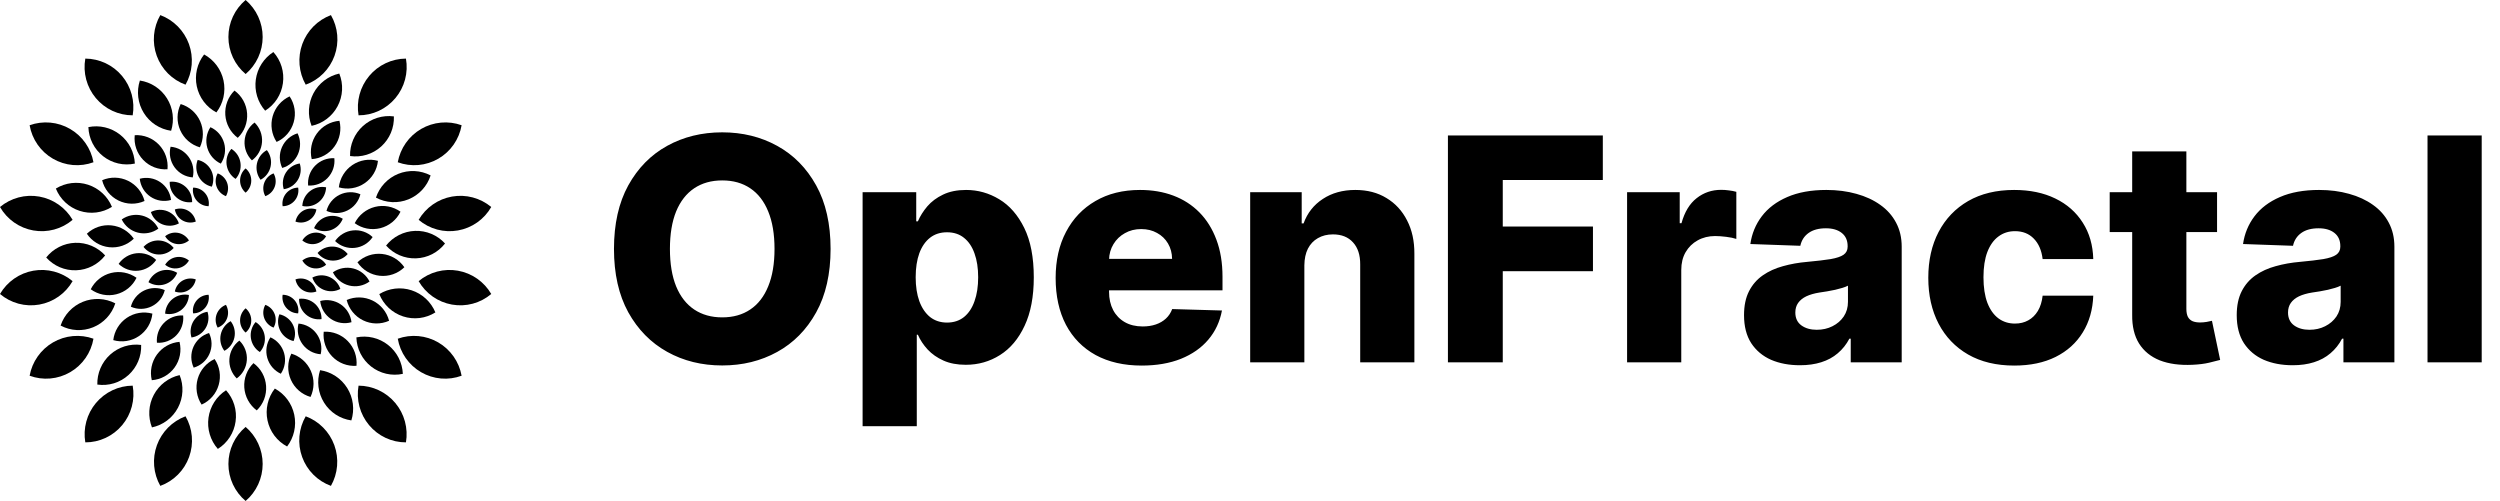
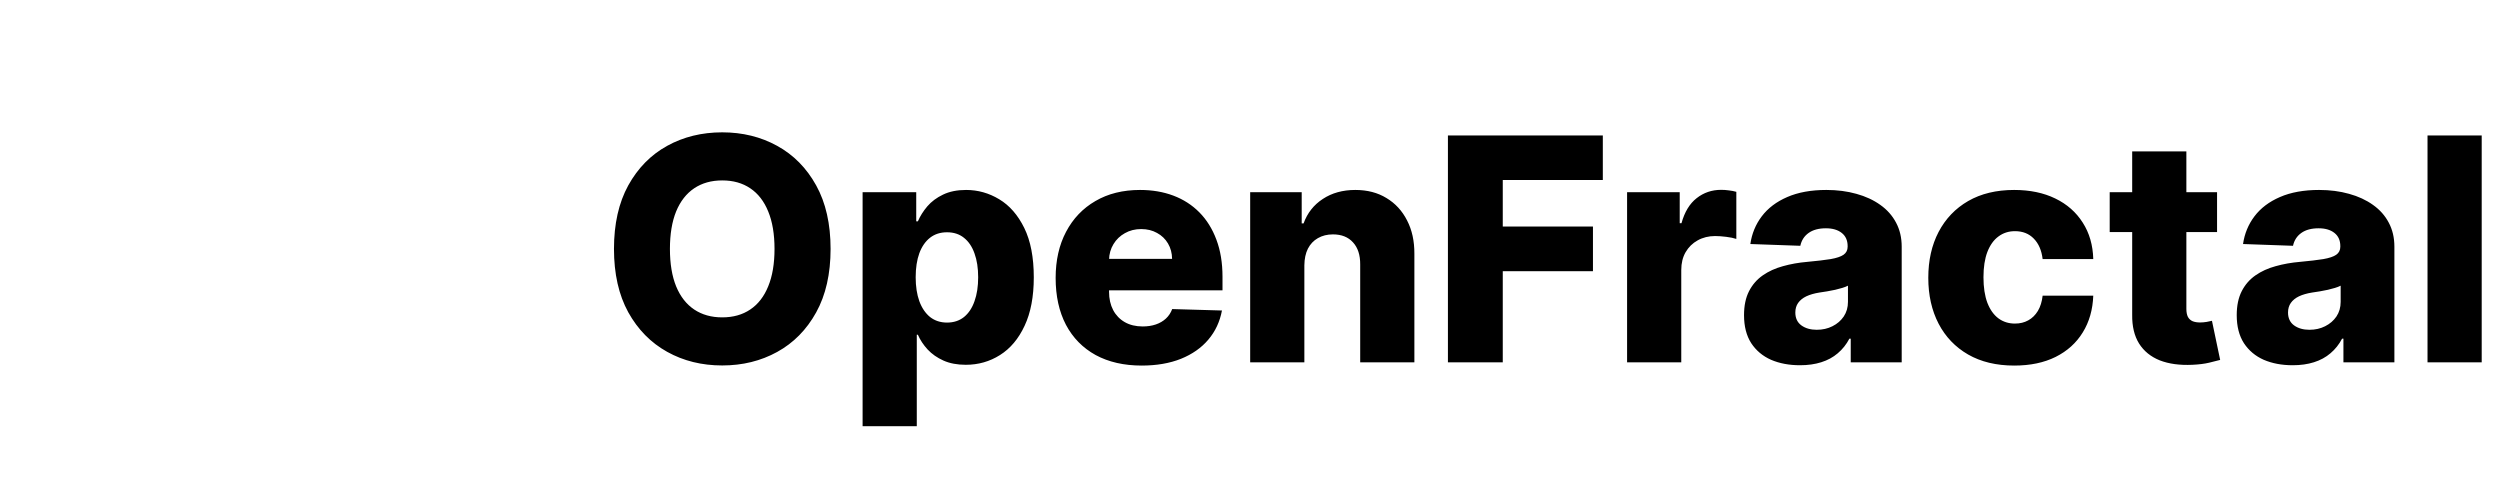
<svg xmlns="http://www.w3.org/2000/svg" width="514" height="103" viewBox="0 0 514 103" fill="none">
  <g clip-path="url(#clip0_6013_28734)">
    <path d="M37.52 45.32C37.93 45.558 38.387 45.703 38.859 45.744C39.331 45.786 39.806 45.722 40.251 45.559C40.163 45.093 39.977 44.652 39.704 44.266C39.431 43.879 39.079 43.556 38.67 43.319C38.262 43.083 37.807 42.937 37.337 42.893C36.868 42.849 36.394 42.907 35.949 43.064C36.031 43.533 36.213 43.978 36.485 44.368C36.756 44.758 37.11 45.083 37.52 45.32Z" fill="black" />
    <path d="M62.321 59.699C62.731 59.937 63.188 60.082 63.66 60.123C64.132 60.164 64.607 60.101 65.052 59.938C64.964 59.472 64.778 59.031 64.505 58.644C64.232 58.258 63.88 57.935 63.471 57.698C63.063 57.462 62.608 57.316 62.138 57.272C61.669 57.228 61.195 57.286 60.75 57.443C60.831 57.912 61.014 58.357 61.286 58.747C61.557 59.136 61.91 59.462 62.321 59.699Z" fill="black" />
    <path d="M36.197 50.149C36.664 50.232 37.143 50.212 37.6 50.088C38.058 49.965 38.482 49.742 38.845 49.435C38.604 49.028 38.279 48.678 37.891 48.408C37.503 48.139 37.062 47.956 36.597 47.874C36.132 47.792 35.656 47.811 35.199 47.931C34.743 48.051 34.318 48.269 33.953 48.569C34.189 48.982 34.513 49.337 34.9 49.61C35.288 49.883 35.731 50.067 36.197 50.149Z" fill="black" />
    <path d="M64.401 55.145C64.867 55.228 65.346 55.208 65.803 55.084C66.261 54.961 66.686 54.738 67.048 54.431C66.807 54.024 66.482 53.674 66.094 53.404C65.706 53.135 65.265 52.953 64.8 52.87C64.335 52.788 63.859 52.807 63.403 52.928C62.946 53.047 62.521 53.265 62.156 53.565C62.392 53.978 62.716 54.333 63.103 54.606C63.491 54.879 63.934 55.063 64.401 55.145Z" fill="black" />
    <path d="M36.6 55.145C37.067 55.063 37.51 54.879 37.898 54.606C38.285 54.333 38.609 53.978 38.845 53.565C38.48 53.265 38.055 53.047 37.598 52.928C37.142 52.807 36.665 52.788 36.201 52.87C35.736 52.953 35.295 53.135 34.907 53.404C34.519 53.674 34.194 54.024 33.953 54.431C34.315 54.738 34.74 54.961 35.198 55.084C35.655 55.208 36.134 55.228 36.6 55.145Z" fill="black" />
    <path d="M64.803 50.149C65.27 50.067 65.713 49.883 66.101 49.61C66.488 49.337 66.812 48.982 67.048 48.569C66.683 48.269 66.258 48.051 65.802 47.931C65.345 47.811 64.868 47.792 64.404 47.874C63.939 47.956 63.498 48.139 63.11 48.408C62.722 48.678 62.397 49.028 62.156 49.435C62.519 49.742 62.943 49.965 63.401 50.088C63.858 50.212 64.337 50.232 64.803 50.149Z" fill="black" />
    <path d="M38.68 59.699C39.09 59.462 39.444 59.136 39.715 58.747C39.986 58.357 40.169 57.912 40.251 57.443C39.806 57.286 39.332 57.228 38.862 57.272C38.393 57.316 37.938 57.462 37.53 57.698C37.121 57.935 36.769 58.258 36.496 58.644C36.223 59.031 36.036 59.472 35.949 59.938C36.394 60.101 36.869 60.164 37.341 60.123C37.813 60.082 38.27 59.937 38.68 59.699Z" fill="black" />
    <path d="M63.481 45.32C63.891 45.083 64.245 44.758 64.516 44.368C64.787 43.978 64.97 43.533 65.052 43.064C64.606 42.907 64.133 42.849 63.663 42.893C63.194 42.937 62.739 43.083 62.33 43.319C61.922 43.556 61.569 43.879 61.297 44.266C61.024 44.652 60.837 45.093 60.75 45.559C61.195 45.722 61.67 45.786 62.142 45.744C62.614 45.703 63.071 45.558 63.481 45.32Z" fill="black" />
    <path d="M42.184 63.265C42.489 62.901 42.711 62.474 42.833 62.014C42.955 61.555 42.975 61.074 42.892 60.605C42.421 60.611 41.956 60.719 41.529 60.921C41.103 61.124 40.725 61.417 40.422 61.78C40.119 62.143 39.898 62.567 39.773 63.024C39.648 63.481 39.623 63.959 39.7 64.427C40.173 64.428 40.641 64.324 41.071 64.123C41.5 63.923 41.88 63.63 42.184 63.265Z" fill="black" />
    <path d="M60.594 41.233C60.899 40.869 61.121 40.443 61.243 39.983C61.365 39.523 61.386 39.042 61.302 38.574C60.831 38.58 60.366 38.688 59.94 38.89C59.513 39.093 59.136 39.386 58.832 39.748C58.529 40.111 58.308 40.536 58.183 40.993C58.058 41.45 58.033 41.928 58.11 42.395C58.583 42.397 59.051 42.293 59.481 42.092C59.91 41.891 60.29 41.598 60.594 41.233Z" fill="black" />
    <path d="M46.695 65.414C46.857 64.967 46.92 64.49 46.879 64.016C46.837 63.542 46.692 63.083 46.455 62.672C46.013 62.839 45.613 63.1 45.282 63.437C44.95 63.774 44.695 64.179 44.533 64.624C44.372 65.069 44.308 65.544 44.347 66.016C44.385 66.488 44.525 66.946 44.756 67.359C45.201 67.198 45.606 66.939 45.941 66.603C46.276 66.267 46.533 65.861 46.695 65.414Z" fill="black" />
    <path d="M56.488 38.387C56.65 37.94 56.713 37.463 56.672 36.989C56.63 36.515 56.485 36.056 56.248 35.645C55.806 35.812 55.406 36.073 55.075 36.41C54.743 36.746 54.488 37.151 54.326 37.596C54.165 38.042 54.101 38.517 54.14 38.989C54.178 39.461 54.318 39.919 54.549 40.332C54.994 40.17 55.399 39.912 55.734 39.576C56.069 39.24 56.326 38.834 56.488 38.387Z" fill="black" />
    <path d="M51.66 65.881C51.66 65.405 51.556 64.935 51.356 64.504C51.156 64.073 50.863 63.692 50.5 63.387C50.142 63.695 49.855 64.078 49.658 64.509C49.461 64.939 49.359 65.407 49.359 65.881C49.359 66.355 49.461 66.823 49.658 67.253C49.855 67.684 50.142 68.066 50.5 68.375C50.863 68.07 51.156 67.689 51.356 67.257C51.556 66.826 51.66 66.357 51.66 65.881Z" fill="black" />
    <path d="M51.66 37.119C51.66 36.644 51.556 36.173 51.356 35.742C51.156 35.312 50.863 34.93 50.5 34.625C50.142 34.934 49.855 35.316 49.658 35.747C49.461 36.177 49.359 36.645 49.359 37.119C49.359 37.593 49.461 38.061 49.658 38.492C49.855 38.922 50.142 39.305 50.5 39.613C50.863 39.308 51.156 38.927 51.356 38.496C51.556 38.065 51.66 37.595 51.66 37.119Z" fill="black" />
    <path d="M56.488 64.617C56.326 64.17 56.069 63.764 55.734 63.428C55.399 63.092 54.994 62.834 54.549 62.672C54.318 63.085 54.178 63.543 54.14 64.015C54.101 64.487 54.165 64.962 54.326 65.407C54.488 65.853 54.743 66.257 55.075 66.594C55.406 66.931 55.806 67.192 56.248 67.359C56.485 66.948 56.63 66.489 56.672 66.015C56.713 65.541 56.65 65.064 56.488 64.617Z" fill="black" />
    <path d="M46.695 37.59C46.533 37.143 46.276 36.737 45.941 36.401C45.606 36.064 45.201 35.806 44.756 35.645C44.525 36.057 44.385 36.516 44.347 36.988C44.308 37.46 44.372 37.935 44.533 38.38C44.695 38.825 44.95 39.23 45.282 39.567C45.613 39.904 46.013 40.165 46.455 40.332C46.692 39.92 46.837 39.462 46.879 38.988C46.92 38.514 46.857 38.037 46.695 37.59Z" fill="black" />
    <path d="M60.594 61.767C60.29 61.403 59.91 61.11 59.481 60.909C59.051 60.708 58.583 60.605 58.11 60.605C58.033 61.073 58.058 61.551 58.183 62.008C58.308 62.465 58.529 62.89 58.832 63.252C59.136 63.615 59.513 63.908 59.94 64.111C60.366 64.314 60.831 64.421 61.302 64.427C61.386 63.959 61.365 63.478 61.243 63.018C61.121 62.559 60.899 62.132 60.594 61.767Z" fill="black" />
    <path d="M42.184 39.736C41.88 39.371 41.5 39.078 41.071 38.878C40.641 38.677 40.173 38.573 39.7 38.574C39.623 39.042 39.648 39.52 39.773 39.977C39.898 40.434 40.119 40.858 40.422 41.221C40.725 41.584 41.103 41.877 41.529 42.08C41.956 42.282 42.421 42.39 42.892 42.395C42.975 41.927 42.955 41.446 42.833 40.987C42.711 40.527 42.489 40.1 42.184 39.736Z" fill="black" />
    <path d="M36.226 40.553C36.666 40.952 37.187 41.248 37.754 41.422C38.32 41.595 38.917 41.642 39.503 41.557C39.517 40.965 39.403 40.378 39.17 39.834C38.936 39.29 38.589 38.803 38.151 38.407C37.712 38.011 37.194 37.715 36.631 37.538C36.068 37.362 35.474 37.31 34.889 37.385C34.868 37.979 34.976 38.571 35.207 39.119C35.438 39.666 35.786 40.156 36.226 40.553Z" fill="black" />
    <path d="M62.832 64.608C63.272 65.006 63.793 65.303 64.359 65.476C64.925 65.65 65.523 65.696 66.109 65.612C66.123 65.02 66.009 64.432 65.775 63.889C65.542 63.345 65.194 62.858 64.756 62.462C64.318 62.066 63.8 61.769 63.237 61.593C62.674 61.416 62.08 61.364 61.495 61.44C61.473 62.034 61.581 62.626 61.813 63.173C62.044 63.721 62.392 64.211 62.832 64.608Z" fill="black" />
    <path d="M33.359 46.114C33.907 46.337 34.498 46.436 35.09 46.405C35.681 46.373 36.258 46.212 36.78 45.932C36.591 45.371 36.284 44.857 35.88 44.426C35.475 43.996 34.983 43.658 34.436 43.436C33.889 43.214 33.301 43.114 32.712 43.141C32.123 43.169 31.547 43.324 31.023 43.596C31.205 44.162 31.509 44.68 31.912 45.115C32.316 45.551 32.809 45.891 33.359 46.114Z" fill="black" />
    <path d="M66.554 59.582C67.103 59.806 67.694 59.905 68.285 59.873C68.876 59.842 69.453 59.681 69.975 59.4C69.787 58.839 69.48 58.326 69.075 57.895C68.67 57.464 68.178 57.127 67.631 56.905C67.085 56.683 66.496 56.582 65.907 56.61C65.319 56.638 64.743 56.792 64.219 57.065C64.401 57.63 64.704 58.149 65.108 58.584C65.511 59.019 66.005 59.36 66.554 59.582Z" fill="black" />
    <path d="M32.56 52.326C33.151 52.347 33.74 52.238 34.285 52.005C34.83 51.773 35.317 51.422 35.713 50.98C35.344 50.517 34.881 50.141 34.354 49.875C33.827 49.609 33.249 49.461 32.66 49.44C32.071 49.419 31.484 49.527 30.94 49.755C30.396 49.983 29.907 50.327 29.508 50.762C29.871 51.231 30.333 51.615 30.86 51.885C31.388 52.155 31.968 52.306 32.56 52.326Z" fill="black" />
    <path d="M68.337 53.58C68.929 53.601 69.518 53.492 70.063 53.259C70.608 53.026 71.095 52.676 71.49 52.234C71.122 51.771 70.658 51.394 70.131 51.129C69.604 50.863 69.027 50.715 68.437 50.694C67.848 50.673 67.261 50.781 66.717 51.009C66.173 51.237 65.685 51.581 65.285 52.016C65.649 52.485 66.111 52.869 66.638 53.139C67.165 53.409 67.745 53.56 68.337 53.58Z" fill="black" />
    <path d="M33.924 58.44C34.487 58.257 35.003 57.951 35.436 57.546C35.869 57.14 36.208 56.644 36.428 56.092C35.925 55.784 35.361 55.589 34.775 55.52C34.19 55.451 33.596 55.51 33.035 55.693C32.474 55.876 31.96 56.179 31.526 56.58C31.093 56.981 30.751 57.472 30.523 58.019C31.025 58.335 31.589 58.536 32.177 58.609C32.764 58.682 33.361 58.624 33.924 58.44Z" fill="black" />
    <path d="M67.971 47.327C68.534 47.143 69.05 46.838 69.483 46.432C69.916 46.026 70.254 45.53 70.475 44.978C69.972 44.67 69.408 44.475 68.822 44.407C68.236 44.338 67.643 44.397 67.082 44.58C66.521 44.763 66.007 45.066 65.573 45.467C65.139 45.868 64.797 46.359 64.57 46.905C65.072 47.221 65.636 47.423 66.224 47.496C66.811 47.569 67.408 47.511 67.971 47.327Z" fill="black" />
-     <path d="M37.288 63.713C37.755 63.348 38.136 62.883 38.404 62.353C38.673 61.824 38.822 61.241 38.842 60.647C38.264 60.53 37.667 60.541 37.093 60.677C36.52 60.814 35.982 61.073 35.518 61.438C35.053 61.802 34.672 62.263 34.402 62.789C34.131 63.315 33.977 63.894 33.949 64.486C34.528 64.61 35.127 64.606 35.704 64.472C36.281 64.339 36.822 64.08 37.288 63.713Z" fill="black" />
    <path d="M65.495 41.577C65.962 41.211 66.343 40.747 66.612 40.217C66.88 39.687 67.029 39.104 67.049 38.51C66.471 38.394 65.874 38.404 65.301 38.54C64.727 38.677 64.189 38.936 63.725 39.301C63.26 39.666 62.879 40.127 62.609 40.653C62.338 41.179 62.184 41.757 62.156 42.349C62.735 42.474 63.334 42.469 63.911 42.336C64.488 42.202 65.029 41.943 65.495 41.577Z" fill="black" />
    <path d="M42.244 67.513C42.558 67.009 42.758 66.442 42.83 65.852C42.902 65.262 42.844 64.663 42.66 64.098C42.077 64.187 41.52 64.401 41.027 64.727C40.535 65.052 40.118 65.481 39.805 65.983C39.493 66.485 39.292 67.049 39.217 67.636C39.142 68.224 39.194 68.82 39.37 69.386C39.956 69.304 40.517 69.094 41.014 68.77C41.511 68.447 41.931 68.018 42.244 67.513Z" fill="black" />
-     <path d="M61.213 37.025C61.527 36.521 61.727 35.954 61.799 35.364C61.871 34.773 61.812 34.175 61.628 33.609C61.045 33.699 60.489 33.913 59.996 34.239C59.503 34.564 59.087 34.992 58.774 35.495C58.462 35.997 58.261 36.561 58.186 37.148C58.111 37.735 58.163 38.332 58.338 38.897C58.925 38.816 59.486 38.606 59.983 38.282C60.48 37.959 60.899 37.529 61.213 37.025Z" fill="black" />
    <path d="M48.195 69.383C48.319 68.802 48.313 68.2 48.18 67.621C48.047 67.042 47.788 66.499 47.422 66.031C46.905 66.315 46.455 66.708 46.103 67.183C45.751 67.658 45.505 68.204 45.382 68.783C45.26 69.362 45.263 69.961 45.393 70.539C45.522 71.117 45.774 71.66 46.132 72.13C46.655 71.852 47.111 71.462 47.468 70.987C47.824 70.513 48.072 69.965 48.195 69.383Z" fill="black" />
    <path d="M55.64 34.216C55.764 33.634 55.759 33.032 55.625 32.453C55.492 31.874 55.233 31.331 54.868 30.863C54.35 31.147 53.9 31.54 53.548 32.015C53.196 32.49 52.95 33.036 52.828 33.615C52.705 34.194 52.709 34.793 52.838 35.371C52.967 35.949 53.219 36.492 53.577 36.962C54.1 36.684 54.556 36.294 54.913 35.819C55.269 35.345 55.518 34.797 55.64 34.216Z" fill="black" />
    <path d="M54.426 69.096C54.344 68.507 54.135 67.943 53.812 67.445C53.489 66.946 53.062 66.525 52.559 66.211C52.169 66.656 51.88 67.179 51.711 67.747C51.542 68.314 51.497 68.911 51.579 69.498C51.661 70.084 51.868 70.646 52.187 71.144C52.505 71.643 52.926 72.066 53.423 72.386C53.82 71.945 54.116 71.421 54.289 70.853C54.462 70.284 54.509 69.684 54.426 69.096Z" fill="black" />
    <path d="M49.442 33.494C49.36 32.905 49.15 32.342 48.828 31.843C48.505 31.345 48.077 30.923 47.574 30.609C47.185 31.054 46.896 31.578 46.727 32.145C46.557 32.712 46.513 33.31 46.594 33.896C46.677 34.482 46.884 35.044 47.202 35.542C47.52 36.041 47.942 36.465 48.438 36.784C48.836 36.343 49.131 35.82 49.305 35.251C49.478 34.683 49.525 34.083 49.442 33.494Z" fill="black" />
    <path d="M60.182 66.686C59.904 66.161 59.516 65.704 59.042 65.346C58.569 64.989 58.024 64.74 57.445 64.617C57.23 65.169 57.137 65.76 57.171 66.352C57.205 66.943 57.366 67.519 57.643 68.042C57.92 68.565 58.306 69.022 58.775 69.381C59.244 69.74 59.784 69.993 60.359 70.123C60.582 69.572 60.682 68.979 60.651 68.385C60.621 67.791 60.46 67.211 60.182 66.686Z" fill="black" />
    <path d="M43.377 34.944C43.1 34.419 42.711 33.961 42.238 33.604C41.765 33.246 41.219 32.998 40.64 32.875C40.425 33.427 40.332 34.018 40.366 34.609C40.401 35.2 40.562 35.777 40.838 36.3C41.115 36.823 41.501 37.279 41.97 37.639C42.439 37.998 42.979 38.251 43.555 38.38C43.778 37.83 43.877 37.236 43.847 36.643C43.816 36.049 43.656 35.469 43.377 34.944Z" fill="black" />
    <path d="M35.885 34.391C36.32 34.992 36.881 35.491 37.528 35.851C38.175 36.211 38.894 36.423 39.632 36.474C39.802 35.753 39.815 35.005 39.67 34.279C39.526 33.553 39.226 32.868 38.793 32.269C38.36 31.67 37.803 31.172 37.16 30.81C36.518 30.447 35.805 30.228 35.071 30.168C34.89 30.889 34.869 31.641 35.01 32.37C35.151 33.1 35.45 33.79 35.885 34.391Z" fill="black" />
    <path d="M62.186 70.75C62.62 71.352 63.181 71.85 63.829 72.21C64.476 72.57 65.195 72.783 65.933 72.833C66.103 72.113 66.116 71.364 65.971 70.638C65.826 69.913 65.527 69.227 65.094 68.628C64.661 68.029 64.104 67.532 63.461 67.169C62.819 66.806 62.106 66.588 61.371 66.527C61.191 67.248 61.17 68 61.311 68.73C61.452 69.459 61.751 70.149 62.186 70.75Z" fill="black" />
    <path d="M30.938 40.441C31.551 40.857 32.248 41.133 32.979 41.249C33.71 41.365 34.457 41.318 35.168 41.112C35.083 40.377 34.84 39.669 34.457 39.036C34.074 38.404 33.559 37.862 32.948 37.449C32.337 37.035 31.644 36.758 30.917 36.638C30.19 36.518 29.445 36.557 28.734 36.753C28.81 37.493 29.047 38.206 29.428 38.843C29.809 39.481 30.324 40.026 30.938 40.441Z" fill="black" />
    <path d="M68.036 65.574C68.649 65.99 69.346 66.266 70.077 66.382C70.808 66.498 71.555 66.451 72.266 66.245C72.18 65.509 71.938 64.802 71.555 64.169C71.171 63.537 70.657 62.995 70.046 62.581C69.435 62.167 68.742 61.891 68.014 61.771C67.287 61.651 66.543 61.69 65.832 61.886C65.908 62.625 66.145 63.339 66.525 63.976C66.906 64.614 67.422 65.159 68.036 65.574Z" fill="black" />
    <path d="M28.354 47.827C29.072 48.008 29.821 48.027 30.547 47.885C31.273 47.743 31.96 47.442 32.558 47.004C32.227 46.343 31.758 45.761 31.182 45.298C30.607 44.836 29.939 44.504 29.224 44.325C28.509 44.145 27.763 44.124 27.039 44.261C26.315 44.398 25.629 44.69 25.027 45.118C25.35 45.787 25.816 46.376 26.391 46.844C26.966 47.312 27.636 47.648 28.354 47.827Z" fill="black" />
    <path d="M71.772 58.702C72.49 58.883 73.239 58.902 73.965 58.76C74.691 58.618 75.378 58.317 75.976 57.879C75.645 57.218 75.176 56.636 74.6 56.173C74.025 55.711 73.357 55.379 72.642 55.2C71.927 55.02 71.181 54.999 70.457 55.136C69.733 55.273 69.046 55.565 68.445 55.993C68.768 56.662 69.234 57.251 69.809 57.719C70.384 58.187 71.054 58.523 71.772 58.702Z" fill="black" />
    <path d="M28.439 55.657C29.175 55.58 29.886 55.342 30.52 54.959C31.154 54.575 31.696 54.057 32.109 53.44C31.573 52.932 30.934 52.546 30.236 52.309C29.537 52.072 28.796 51.99 28.064 52.067C27.331 52.145 26.623 52.38 25.989 52.758C25.355 53.135 24.81 53.646 24.391 54.255C24.922 54.772 25.56 55.166 26.26 55.408C26.959 55.651 27.703 55.736 28.439 55.657Z" fill="black" />
    <path d="M72.943 50.962C73.679 50.885 74.389 50.646 75.023 50.263C75.658 49.88 76.2 49.362 76.613 48.745C76.077 48.237 75.438 47.851 74.74 47.614C74.041 47.377 73.3 47.294 72.567 47.372C71.834 47.449 71.127 47.685 70.493 48.062C69.859 48.44 69.314 48.95 68.894 49.559C69.426 50.077 70.064 50.471 70.763 50.713C71.463 50.955 72.207 51.04 72.943 50.962Z" fill="black" />
    <path d="M31.184 62.987C31.85 62.662 32.436 62.194 32.901 61.616C33.367 61.038 33.7 60.364 33.878 59.643C33.201 59.35 32.469 59.207 31.732 59.224C30.996 59.241 30.271 59.418 29.609 59.743C28.946 60.067 28.362 60.532 27.894 61.104C27.427 61.676 27.089 62.344 26.902 63.06C27.578 63.363 28.311 63.514 29.051 63.502C29.791 63.489 30.52 63.313 31.184 62.987Z" fill="black" />
    <path d="M71.407 43.284C72.073 42.959 72.659 42.491 73.124 41.913C73.59 41.335 73.923 40.661 74.1 39.94C73.424 39.647 72.692 39.504 71.955 39.521C71.218 39.538 70.494 39.715 69.831 40.039C69.169 40.364 68.584 40.828 68.117 41.401C67.65 41.973 67.312 42.641 67.125 43.357C67.8 43.66 68.534 43.811 69.274 43.799C70.014 43.786 70.742 43.61 71.407 43.284Z" fill="black" />
    <path d="M36.264 68.928C36.778 68.394 37.169 67.752 37.41 67.05C37.651 66.347 37.734 65.599 37.656 64.86C36.92 64.817 36.183 64.934 35.497 65.204C34.81 65.473 34.19 65.888 33.678 66.42C33.166 66.953 32.775 67.59 32.531 68.288C32.287 68.987 32.196 69.73 32.264 70.467C33.002 70.52 33.743 70.41 34.434 70.144C35.125 69.878 35.75 69.463 36.264 68.928Z" fill="black" />
    <path d="M67.349 36.6C67.864 36.066 68.255 35.424 68.496 34.721C68.736 34.019 68.82 33.271 68.741 32.532C68.006 32.489 67.269 32.606 66.583 32.875C65.896 33.145 65.276 33.56 64.764 34.092C64.252 34.625 63.861 35.262 63.617 35.96C63.373 36.659 63.282 37.402 63.35 38.139C64.088 38.192 64.829 38.082 65.52 37.816C66.211 37.55 66.836 37.135 67.349 36.6Z" fill="black" />
    <path d="M43.058 72.769C43.359 72.09 43.509 71.353 43.496 70.61C43.482 69.867 43.306 69.136 42.981 68.469C42.275 68.681 41.623 69.044 41.069 69.533C40.516 70.022 40.074 70.625 39.774 71.301C39.474 71.977 39.324 72.71 39.332 73.451C39.341 74.191 39.509 74.92 39.824 75.589C40.536 75.386 41.194 75.028 41.753 74.54C42.312 74.053 42.758 73.448 43.058 72.769Z" fill="black" />
    <path d="M61.257 31.711C61.559 31.032 61.708 30.295 61.695 29.552C61.681 28.809 61.506 28.078 61.18 27.41C60.474 27.622 59.822 27.985 59.268 28.474C58.715 28.963 58.273 29.566 57.974 30.242C57.674 30.919 57.523 31.652 57.532 32.392C57.54 33.132 57.708 33.862 58.023 34.531C58.735 34.327 59.394 33.969 59.953 33.482C60.511 32.995 60.957 32.39 61.257 31.711Z" fill="black" />
    <path d="M50.75 74.042C50.803 73.3 50.692 72.557 50.426 71.863C50.161 71.169 49.747 70.543 49.213 70.027C48.622 70.469 48.133 71.034 47.779 71.684C47.426 72.333 47.216 73.052 47.165 73.79C47.113 74.528 47.221 75.269 47.482 75.962C47.742 76.654 48.148 77.282 48.672 77.803C49.272 77.367 49.769 76.804 50.128 76.154C50.487 75.505 50.699 74.783 50.75 74.042Z" fill="black" />
    <path d="M53.871 29.21C53.924 28.468 53.813 27.725 53.548 27.031C53.282 26.337 52.868 25.71 52.334 25.195C51.743 25.637 51.254 26.202 50.901 26.852C50.547 27.501 50.337 28.22 50.286 28.958C50.234 29.697 50.343 30.437 50.603 31.13C50.863 31.822 51.269 32.45 51.793 32.971C52.393 32.535 52.89 31.972 53.249 31.322C53.608 30.672 53.821 29.951 53.871 29.21Z" fill="black" />
    <path d="M58.411 72.596C58.208 71.882 57.85 71.22 57.365 70.66C56.879 70.099 56.276 69.653 55.6 69.352C55.194 69.97 54.927 70.669 54.816 71.401C54.705 72.132 54.753 72.88 54.956 73.591C55.159 74.303 55.513 74.962 55.993 75.523C56.474 76.085 57.069 76.535 57.739 76.844C58.154 76.228 58.429 75.529 58.545 74.795C58.661 74.061 58.616 73.31 58.411 72.596Z" fill="black" />
    <path d="M46.075 29.397C45.872 28.682 45.514 28.021 45.029 27.46C44.543 26.9 43.94 26.453 43.264 26.152C42.859 26.771 42.591 27.47 42.48 28.201C42.369 28.933 42.417 29.68 42.62 30.392C42.823 31.103 43.177 31.762 43.657 32.324C44.138 32.885 44.733 33.336 45.403 33.645C45.818 33.029 46.093 32.33 46.209 31.596C46.326 30.862 46.28 30.111 46.075 29.397Z" fill="black" />
    <path d="M37.052 26.766C37.428 27.615 37.984 28.371 38.683 28.98C39.381 29.589 40.205 30.037 41.094 30.291C41.489 29.455 41.698 28.543 41.709 27.618C41.72 26.693 41.531 25.776 41.157 24.931C40.782 24.086 40.23 23.332 39.538 22.721C38.846 22.11 38.031 21.656 37.148 21.391C36.741 22.225 36.522 23.139 36.505 24.068C36.488 24.997 36.675 25.918 37.052 26.766Z" fill="black" />
    <path d="M59.806 78.087C60.181 78.936 60.738 79.691 61.437 80.3C62.135 80.91 62.958 81.357 63.848 81.612C64.242 80.775 64.452 79.863 64.463 78.938C64.474 78.013 64.285 77.096 63.91 76.251C63.536 75.406 62.984 74.652 62.292 74.041C61.6 73.43 60.785 72.976 59.902 72.711C59.495 73.545 59.276 74.459 59.259 75.388C59.242 76.317 59.429 77.238 59.806 78.087Z" fill="black" />
    <path d="M29.44 32.877C30.082 33.545 30.863 34.065 31.726 34.397C32.59 34.729 33.516 34.867 34.439 34.8C34.525 33.879 34.411 32.95 34.106 32.077C33.801 31.204 33.312 30.408 32.672 29.742C32.032 29.077 31.256 28.558 30.398 28.221C29.54 27.885 28.62 27.738 27.7 27.792C27.601 28.716 27.706 29.65 28.007 30.529C28.308 31.407 28.797 32.209 29.44 32.877Z" fill="black" />
    <path d="M68.296 73.287C68.938 73.956 69.718 74.475 70.582 74.807C71.446 75.14 72.372 75.277 73.294 75.211C73.38 74.29 73.266 73.361 72.962 72.487C72.657 71.614 72.167 70.818 71.527 70.152C70.887 69.487 70.112 68.968 69.254 68.631C68.396 68.295 67.475 68.148 66.555 68.202C66.457 69.126 66.562 70.06 66.862 70.939C67.163 71.817 67.652 72.619 68.296 73.287Z" fill="black" />
    <path d="M24.367 41.233C25.198 41.641 26.108 41.861 27.033 41.876C27.958 41.892 28.875 41.703 29.719 41.324C29.486 40.429 29.063 39.595 28.479 38.879C27.895 38.163 27.164 37.583 26.336 37.177C25.508 36.772 24.603 36.551 23.682 36.529C22.761 36.508 21.846 36.686 21 37.053C21.222 37.955 21.639 38.797 22.22 39.519C22.802 40.241 23.535 40.826 24.367 41.233Z" fill="black" />
    <path d="M74.644 65.858C75.475 66.266 76.385 66.486 77.31 66.501C78.235 66.517 79.152 66.328 79.997 65.949C79.763 65.054 79.34 64.22 78.756 63.504C78.172 62.788 77.442 62.208 76.614 61.802C75.785 61.397 74.88 61.176 73.959 61.154C73.038 61.133 72.123 61.311 71.277 61.678C71.499 62.58 71.916 63.422 72.498 64.144C73.079 64.866 73.812 65.451 74.644 65.858Z" fill="black" />
    <path d="M22.447 50.827C23.366 50.925 24.297 50.819 25.171 50.516C26.046 50.213 26.843 49.721 27.507 49.074C26.983 48.313 26.302 47.675 25.509 47.203C24.717 46.731 23.832 46.437 22.916 46.34C22 46.243 21.074 46.346 20.201 46.643C19.328 46.939 18.529 47.421 17.859 48.056C18.375 48.827 19.053 49.475 19.846 49.954C20.639 50.433 21.526 50.731 22.447 50.827Z" fill="black" />
-     <path d="M78.076 56.699C78.995 56.796 79.925 56.69 80.8 56.387C81.674 56.084 82.472 55.592 83.136 54.945C82.612 54.184 81.931 53.546 81.138 53.074C80.346 52.602 79.461 52.308 78.545 52.211C77.629 52.114 76.703 52.218 75.83 52.514C74.957 52.81 74.158 53.292 73.488 53.927C74.004 54.698 74.682 55.346 75.475 55.825C76.268 56.304 77.155 56.602 78.076 56.699Z" fill="black" />
    <path d="M23.911 60.503C24.808 60.279 25.646 59.859 26.365 59.274C27.083 58.689 27.665 57.953 28.069 57.117C27.318 56.582 26.46 56.216 25.554 56.045C24.649 55.873 23.718 55.901 22.824 56.124C21.93 56.348 21.095 56.763 20.375 57.342C19.656 57.92 19.07 58.647 18.656 59.474C19.404 60.021 20.262 60.397 21.169 60.575C22.078 60.753 23.013 60.728 23.911 60.503Z" fill="black" />
    <path d="M78.184 46.913C79.082 46.689 79.92 46.269 80.638 45.684C81.357 45.099 81.939 44.363 82.343 43.527C81.591 42.992 80.733 42.626 79.828 42.455C78.923 42.283 77.991 42.311 77.097 42.535C76.203 42.758 75.368 43.173 74.649 43.752C73.93 44.33 73.343 45.057 72.93 45.884C73.677 46.431 74.535 46.807 75.443 46.985C76.351 47.163 77.287 47.138 78.184 46.913Z" fill="black" />
    <path d="M28.577 69.093C29.344 68.574 29.989 67.892 30.465 67.095C30.941 66.299 31.237 65.407 31.332 64.483C30.443 64.238 29.512 64.189 28.603 64.339C27.694 64.489 26.828 64.834 26.065 65.352C25.301 65.869 24.657 66.546 24.178 67.337C23.699 68.127 23.396 69.012 23.289 69.931C24.178 70.189 25.112 70.247 26.026 70.102C26.94 69.958 27.811 69.613 28.577 69.093Z" fill="black" />
    <path d="M74.952 37.679C75.719 37.16 76.364 36.478 76.84 35.681C77.316 34.885 77.612 33.993 77.707 33.069C76.818 32.824 75.888 32.775 74.978 32.925C74.069 33.075 73.203 33.42 72.44 33.938C71.676 34.455 71.032 35.132 70.553 35.922C70.074 36.713 69.771 37.598 69.664 38.517C70.553 38.775 71.487 38.833 72.401 38.688C73.315 38.544 74.186 38.199 74.952 37.679Z" fill="black" />
    <path d="M35.891 75.563C36.436 74.812 36.809 73.95 36.985 73.038C37.161 72.126 37.135 71.186 36.91 70.285C35.992 70.36 35.1 70.634 34.297 71.087C33.494 71.54 32.798 72.163 32.256 72.911C31.715 73.66 31.341 74.517 31.16 75.424C30.979 76.331 30.995 77.267 31.208 78.167C32.131 78.104 33.028 77.838 33.838 77.388C34.647 76.939 35.348 76.316 35.891 75.563Z" fill="black" />
    <path d="M68.77 30.114C69.314 29.363 69.688 28.501 69.864 27.589C70.04 26.677 70.014 25.737 69.789 24.836C68.87 24.911 67.979 25.185 67.176 25.638C66.373 26.091 65.677 26.713 65.135 27.462C64.594 28.21 64.22 29.068 64.039 29.975C63.858 30.882 63.874 31.818 64.087 32.718C65.01 32.655 65.907 32.389 66.717 31.939C67.526 31.489 68.227 30.866 68.77 30.114Z" fill="black" />
    <path d="M44.965 79.13C45.221 78.237 45.278 77.299 45.133 76.381C44.988 75.464 44.643 74.59 44.125 73.82C43.287 74.206 42.543 74.77 41.943 75.471C41.342 76.173 40.9 76.997 40.646 77.886C40.392 78.776 40.333 79.71 40.471 80.624C40.61 81.539 40.944 82.413 41.451 83.186C42.297 82.809 43.05 82.251 43.657 81.55C44.264 80.85 44.711 80.023 44.965 79.13Z" fill="black" />
    <path d="M60.383 25.126C60.639 24.233 60.696 23.295 60.551 22.377C60.406 21.46 60.061 20.586 59.543 19.816C58.705 20.203 57.961 20.766 57.361 21.468C56.76 22.169 56.318 22.993 56.064 23.882C55.81 24.772 55.751 25.706 55.889 26.62C56.028 27.535 56.362 28.409 56.869 29.182C57.715 28.806 58.468 28.247 59.075 27.547C59.682 26.846 60.129 26.019 60.383 25.126Z" fill="black" />
    <path d="M54.709 79.361C54.645 78.434 54.379 77.533 53.93 76.72C53.481 75.908 52.86 75.205 52.111 74.66C51.455 75.311 50.948 76.095 50.623 76.961C50.297 77.827 50.162 78.753 50.227 79.676C50.291 80.599 50.553 81.497 50.995 82.309C51.437 83.121 52.048 83.827 52.787 84.379C53.454 83.735 53.972 82.952 54.304 82.085C54.636 81.218 54.774 80.288 54.709 79.361Z" fill="black" />
    <path d="M50.806 23.322C50.742 22.395 50.477 21.494 50.028 20.681C49.579 19.869 48.958 19.166 48.208 18.621C47.553 19.271 47.045 20.056 46.72 20.922C46.395 21.788 46.26 22.714 46.324 23.637C46.388 24.56 46.651 25.458 47.093 26.27C47.535 27.081 48.146 27.788 48.885 28.34C49.552 27.696 50.069 26.913 50.401 26.046C50.733 25.178 50.871 24.249 50.806 23.322Z" fill="black" />
    <path d="M40.459 17.747C40.699 18.883 41.184 19.952 41.88 20.879C42.576 21.806 43.467 22.568 44.489 23.112C45.19 22.193 45.684 21.133 45.938 20.004C46.192 18.875 46.199 17.704 45.96 16.572C45.72 15.44 45.239 14.374 44.55 13.447C43.861 12.519 42.98 11.752 41.968 11.199C41.254 12.113 40.749 13.173 40.488 14.304C40.228 15.436 40.218 16.611 40.459 17.747Z" fill="black" />
    <path d="M54.998 86.434C55.238 87.57 55.723 88.64 56.419 89.567C57.115 90.494 58.006 91.256 59.028 91.799C59.729 90.88 60.223 89.82 60.477 88.691C60.731 87.562 60.738 86.392 60.499 85.26C60.259 84.128 59.778 83.061 59.089 82.134C58.4 81.206 57.519 80.44 56.507 79.887C55.793 80.8 55.288 81.861 55.028 82.992C54.767 84.123 54.757 85.298 54.998 86.434Z" fill="black" />
    <path d="M29.57 23.23C30.182 24.215 31.002 25.053 31.972 25.685C32.942 26.317 34.039 26.727 35.184 26.887C35.53 25.783 35.633 24.616 35.487 23.469C35.342 22.321 34.95 21.218 34.339 20.237C33.728 19.255 32.913 18.418 31.95 17.783C30.987 17.148 29.898 16.731 28.758 16.559C28.399 17.662 28.285 18.832 28.425 19.985C28.566 21.137 28.956 22.245 29.57 23.23Z" fill="black" />
    <path d="M66.625 82.78C67.237 83.766 68.057 84.604 69.027 85.236C69.997 85.868 71.094 86.278 72.239 86.437C72.585 85.333 72.688 84.167 72.542 83.019C72.396 81.871 72.004 80.769 71.394 79.787C70.783 78.806 69.968 77.969 69.005 77.334C68.041 76.699 66.953 76.281 65.813 76.109C65.454 77.213 65.34 78.383 65.48 79.535C65.621 80.688 66.011 81.796 66.625 82.78Z" fill="black" />
    <path d="M21.206 32.122C22.117 32.838 23.173 33.344 24.3 33.604C25.427 33.865 26.597 33.874 27.727 33.63C27.676 32.474 27.376 31.343 26.848 30.314C26.32 29.285 25.577 28.384 24.669 27.672C23.761 26.959 22.71 26.453 21.588 26.187C20.467 25.921 19.301 25.902 18.172 26.132C18.21 27.293 18.501 28.431 19.026 29.466C19.55 30.501 20.295 31.408 21.206 32.122Z" fill="black" />
    <path d="M76.304 75.356C77.215 76.072 78.271 76.578 79.398 76.839C80.525 77.099 81.695 77.108 82.825 76.864C82.774 75.708 82.474 74.577 81.946 73.548C81.418 72.52 80.674 71.618 79.766 70.906C78.858 70.193 77.807 69.687 76.686 69.421C75.564 69.155 74.399 69.137 73.269 69.367C73.308 70.527 73.599 71.665 74.124 72.7C74.648 73.735 75.392 74.642 76.304 75.356Z" fill="black" />
    <path d="M16.376 43.353C17.475 43.713 18.64 43.826 19.788 43.684C20.935 43.542 22.038 43.148 23.017 42.531C22.575 41.462 21.908 40.502 21.062 39.717C20.215 38.931 19.209 38.34 18.113 37.982C17.018 37.624 15.858 37.51 14.713 37.645C13.569 37.781 12.467 38.163 11.484 38.767C11.915 39.845 12.577 40.814 13.422 41.607C14.267 42.399 15.276 42.995 16.376 43.353Z" fill="black" />
    <path d="M82.872 65.053C83.971 65.412 85.136 65.525 86.284 65.383C87.431 65.241 88.534 64.847 89.513 64.23C89.071 63.161 88.404 62.201 87.558 61.416C86.711 60.631 85.706 60.039 84.61 59.681C83.514 59.324 82.354 59.209 81.209 59.344C80.065 59.48 78.963 59.863 77.981 60.466C78.412 61.544 79.073 62.513 79.918 63.306C80.763 64.098 81.772 64.695 82.872 65.053Z" fill="black" />
    <path d="M15.658 55.567C16.814 55.528 17.947 55.233 18.977 54.706C20.007 54.178 20.909 53.429 21.619 52.513C20.84 51.66 19.886 50.987 18.823 50.54C17.76 50.093 16.614 49.883 15.462 49.923C14.31 49.963 13.181 50.254 12.152 50.774C11.123 51.294 10.218 52.033 9.5 52.938C10.272 53.802 11.224 54.486 12.288 54.94C13.352 55.395 14.503 55.609 15.658 55.567Z" fill="black" />
    <path d="M85.537 53.114C86.693 53.075 87.826 52.78 88.856 52.253C89.886 51.725 90.788 50.976 91.498 50.06C90.719 49.207 89.765 48.534 88.702 48.087C87.639 47.64 86.493 47.429 85.341 47.47C84.189 47.51 83.06 47.8 82.031 48.321C81.002 48.841 80.097 49.58 79.379 50.485C80.151 51.349 81.103 52.033 82.167 52.487C83.231 52.942 84.382 53.156 85.537 53.114Z" fill="black" />
    <path d="M19.143 67.289C20.216 66.855 21.18 66.189 21.968 65.339C22.756 64.49 23.349 63.476 23.704 62.371C22.682 61.838 21.556 61.533 20.405 61.478C19.254 61.423 18.105 61.619 17.037 62.052C15.968 62.486 15.006 63.147 14.216 63.989C13.426 64.832 12.828 65.836 12.461 66.933C13.481 67.481 14.608 67.796 15.763 67.857C16.917 67.919 18.072 67.725 19.143 67.289Z" fill="black" />
    <path d="M83.975 40.984C85.048 40.55 86.012 39.885 86.8 39.035C87.588 38.185 88.181 37.172 88.536 36.066C87.514 35.533 86.388 35.228 85.237 35.173C84.086 35.118 82.937 35.314 81.869 35.748C80.8 36.181 79.838 36.842 79.048 37.684C78.258 38.527 77.659 39.531 77.293 40.629C78.313 41.176 79.44 41.491 80.595 41.553C81.749 41.614 82.903 41.42 83.975 40.984Z" fill="black" />
    <path d="M26.411 77.107C27.271 76.331 27.95 75.374 28.402 74.305C28.853 73.236 29.065 72.08 29.022 70.919C27.879 70.769 26.718 70.869 25.618 71.213C24.517 71.557 23.504 72.136 22.648 72.91C21.792 73.684 21.112 74.636 20.657 75.699C20.202 76.762 19.981 77.911 20.01 79.068C21.155 79.232 22.322 79.141 23.428 78.803C24.534 78.464 25.552 77.885 26.411 77.107Z" fill="black" />
    <path d="M78.372 30.119C79.232 29.342 79.911 28.386 80.363 27.317C80.814 26.247 81.026 25.091 80.983 23.931C79.84 23.781 78.679 23.881 77.579 24.225C76.478 24.568 75.465 25.147 74.609 25.922C73.752 26.696 73.073 27.647 72.618 28.71C72.163 29.774 71.942 30.923 71.971 32.08C73.116 32.244 74.283 32.153 75.389 31.814C76.495 31.475 77.513 30.896 78.372 30.119Z" fill="black" />
    <path d="M36.587 83.833C37.13 82.808 37.443 81.675 37.503 80.516C37.563 79.356 37.368 78.197 36.933 77.121C35.808 77.373 34.751 77.866 33.834 78.567C32.917 79.267 32.163 80.159 31.622 81.181C31.081 82.203 30.766 83.33 30.701 84.486C30.635 85.641 30.819 86.797 31.24 87.874C32.372 87.635 33.437 87.149 34.361 86.451C35.285 85.752 36.045 84.859 36.587 83.833Z" fill="black" />
    <path d="M69.411 21.833C69.955 20.808 70.268 19.675 70.328 18.515C70.387 17.356 70.193 16.197 69.757 15.121C68.633 15.373 67.575 15.866 66.659 16.567C65.742 17.267 64.987 18.159 64.446 19.181C63.905 20.203 63.591 21.33 63.525 22.486C63.459 23.641 63.643 24.797 64.064 25.874C65.196 25.635 66.261 25.149 67.185 24.451C68.109 23.752 68.869 22.858 69.411 21.833Z" fill="black" />
    <path d="M48.435 86.664C48.597 85.514 48.506 84.343 48.167 83.232C47.828 82.122 47.251 81.1 46.475 80.238C45.504 80.861 44.679 81.687 44.056 82.661C43.433 83.635 43.027 84.732 42.867 85.878C42.706 87.024 42.795 88.191 43.127 89.3C43.458 90.408 44.025 91.431 44.788 92.298C45.77 91.685 46.605 90.862 47.236 89.889C47.866 88.915 48.276 87.814 48.435 86.664Z" fill="black" />
    <path d="M58.166 17.125C58.328 15.975 58.236 14.803 57.898 13.693C57.559 12.583 56.981 11.561 56.206 10.699C55.235 11.322 54.409 12.148 53.786 13.122C53.163 14.095 52.758 15.193 52.597 16.339C52.437 17.485 52.526 18.652 52.857 19.761C53.189 20.869 53.755 21.892 54.518 22.759C55.5 22.146 56.336 21.323 56.966 20.35C57.596 19.376 58.006 18.275 58.166 17.125Z" fill="black" />
-     <path d="M46.961 7.612C46.96 9.063 47.276 10.497 47.888 11.813C48.499 13.128 49.391 14.292 50.5 15.223C51.599 14.285 52.481 13.119 53.086 11.805C53.691 10.49 54.004 9.06 54.004 7.612C54.004 6.164 53.691 4.733 53.086 3.419C52.481 2.104 51.599 0.938 50.5 0C49.391 0.931 48.499 2.095 47.888 3.41C47.276 4.726 46.96 6.16 46.961 7.612Z" fill="black" />
+     <path d="M46.961 7.612C48.499 13.128 49.391 14.292 50.5 15.223C51.599 14.285 52.481 13.119 53.086 11.805C53.691 10.49 54.004 9.06 54.004 7.612C54.004 6.164 53.691 4.733 53.086 3.419C52.481 2.104 51.599 0.938 50.5 0C49.391 0.931 48.499 2.095 47.888 3.41C47.276 4.726 46.96 6.16 46.961 7.612Z" fill="black" />
    <path d="M46.961 95.389C46.96 96.841 47.276 98.275 47.888 99.59C48.499 100.905 49.391 102.07 50.5 103C51.599 102.063 52.481 100.896 53.086 99.582C53.691 98.267 54.004 96.837 54.004 95.389C54.004 93.941 53.691 92.51 53.086 91.196C52.481 89.882 51.599 88.715 50.5 87.777C49.391 88.708 48.499 89.873 47.888 91.188C47.276 92.503 46.96 93.937 46.961 95.389Z" fill="black" />
    <path d="M32.227 11.474C32.72 12.838 33.506 14.077 34.528 15.103C35.551 16.129 36.786 16.917 38.145 17.41C38.858 16.152 39.289 14.753 39.41 13.31C39.531 11.867 39.339 10.415 38.846 9.054C38.352 7.694 37.571 6.457 36.555 5.43C35.538 4.403 34.312 3.61 32.961 3.105C32.235 4.361 31.794 5.762 31.667 7.208C31.54 8.654 31.731 10.11 32.227 11.474Z" fill="black" />
    <path d="M62.121 93.958C62.615 95.323 63.4 96.562 64.423 97.588C65.445 98.614 66.68 99.401 68.039 99.895C68.752 98.636 69.184 97.237 69.305 95.794C69.426 94.351 69.233 92.899 68.74 91.539C68.247 90.178 67.465 88.941 66.449 87.914C65.433 86.887 64.207 86.094 62.855 85.59C62.13 86.846 61.688 88.246 61.562 89.692C61.435 91.138 61.626 92.594 62.121 93.958Z" fill="black" />
    <path d="M19.701 20.163C20.629 21.275 21.789 22.17 23.099 22.782C24.41 23.395 25.838 23.711 27.283 23.709C27.524 22.281 27.454 20.818 27.076 19.42C26.698 18.023 26.023 16.725 25.096 15.616C24.169 14.506 23.014 13.613 21.709 12.996C20.404 12.38 18.982 12.056 17.54 12.047C17.286 13.476 17.348 14.944 17.721 16.346C18.095 17.748 18.77 19.051 19.701 20.163Z" fill="black" />
    <path d="M75.88 87.405C76.808 88.517 77.969 89.412 79.279 90.025C80.589 90.638 82.018 90.954 83.463 90.951C83.704 89.523 83.633 88.06 83.256 86.663C82.878 85.265 82.203 83.967 81.276 82.858C80.349 81.749 79.193 80.855 77.889 80.239C76.584 79.623 75.162 79.299 73.72 79.289C73.466 80.718 73.528 82.186 73.901 83.588C74.275 84.991 74.95 86.293 75.88 87.405Z" fill="black" />
    <path d="M10.884 32.633C12.135 33.359 13.53 33.801 14.97 33.927C16.41 34.053 17.86 33.859 19.217 33.36C18.957 31.936 18.393 30.585 17.562 29.402C16.731 28.218 15.654 27.23 14.405 26.506C13.157 25.782 11.767 25.34 10.331 25.209C8.895 25.078 7.448 25.262 6.09 25.748C6.338 27.179 6.896 28.537 7.724 29.726C8.553 30.916 9.631 31.908 10.884 32.633Z" fill="black" />
    <path d="M86.575 76.523C87.826 77.25 89.221 77.692 90.661 77.818C92.101 77.944 93.551 77.75 94.908 77.251C94.649 75.826 94.084 74.476 93.253 73.292C92.422 72.109 91.346 71.121 90.097 70.397C88.848 69.673 87.458 69.23 86.022 69.1C84.586 68.969 83.139 69.153 81.781 69.639C82.029 71.069 82.587 72.427 83.416 73.617C84.244 74.806 85.323 75.799 86.575 76.523Z" fill="black" />
    <path d="M6.849 47.38C8.272 47.633 9.734 47.569 11.13 47.193C12.526 46.816 13.822 46.136 14.928 45.201C14.199 43.952 13.208 42.877 12.024 42.05C10.841 41.223 9.492 40.665 8.072 40.413C6.652 40.162 5.195 40.224 3.801 40.594C2.407 40.964 1.11 41.634 0 42.558C0.72 43.816 1.707 44.901 2.891 45.734C4.074 46.567 5.426 47.129 6.849 47.38Z" fill="black" />
    <path d="M92.923 62.622C94.347 62.875 95.808 62.812 97.204 62.435C98.6 62.059 99.896 61.379 101.002 60.443C100.273 59.194 99.282 58.119 98.099 57.292C96.915 56.465 95.566 55.907 94.147 55.656C92.727 55.404 91.269 55.466 89.876 55.836C88.482 56.206 87.185 56.876 86.074 57.8C86.794 59.058 87.781 60.143 88.965 60.976C90.148 61.809 91.5 62.371 92.923 62.622Z" fill="black" />
    <path d="M8.078 62.622C9.502 62.371 10.854 61.809 12.037 60.976C13.221 60.143 14.207 59.058 14.928 57.8C13.817 56.876 12.52 56.206 11.126 55.836C9.732 55.466 8.275 55.404 6.855 55.656C5.435 55.907 4.087 56.465 2.903 57.292C1.72 58.119 0.729 59.194 0 60.443C1.105 61.379 2.402 62.059 3.798 62.435C5.194 62.812 6.655 62.875 8.078 62.622Z" fill="black" />
    <path d="M94.153 47.38C95.576 47.129 96.928 46.567 98.111 45.734C99.295 44.901 100.282 43.816 101.002 42.558C99.891 41.634 98.594 40.964 97.201 40.594C95.807 40.224 94.349 40.162 92.93 40.413C91.51 40.665 90.161 41.223 88.978 42.05C87.794 42.877 86.803 43.952 86.074 45.201C87.18 46.136 88.476 46.816 89.872 47.193C91.268 47.569 92.729 47.633 94.153 47.38Z" fill="black" />
    <path d="M14.423 76.523C15.675 75.799 16.754 74.806 17.582 73.617C18.411 72.427 18.969 71.069 19.217 69.639C17.859 69.153 16.412 68.969 14.976 69.1C13.54 69.23 12.15 69.673 10.901 70.397C9.653 71.121 8.576 72.109 7.745 73.292C6.914 74.476 6.349 75.826 6.09 77.251C7.447 77.75 8.897 77.944 10.337 77.818C11.777 77.692 13.172 77.25 14.423 76.523Z" fill="black" />
    <path d="M90.114 32.633C91.367 31.908 92.445 30.916 93.274 29.726C94.102 28.537 94.66 27.179 94.908 25.748C93.55 25.262 92.103 25.078 90.668 25.209C89.232 25.34 87.841 25.782 86.593 26.506C85.344 27.23 84.267 28.218 83.436 29.402C82.606 30.585 82.041 31.936 81.781 33.36C83.138 33.859 84.588 34.053 86.028 33.927C87.468 33.801 88.863 33.359 90.114 32.633Z" fill="black" />
    <path d="M25.122 87.405C26.052 86.293 26.727 84.991 27.1 83.588C27.474 82.186 27.536 80.718 27.282 79.289C25.84 79.299 24.418 79.623 23.113 80.239C21.808 80.855 20.653 81.749 19.726 82.858C18.799 83.967 18.123 85.265 17.746 86.663C17.368 88.06 17.297 89.523 17.539 90.951C18.984 90.954 20.412 90.638 21.723 90.025C23.033 89.412 24.193 88.517 25.122 87.405Z" fill="black" />
-     <path d="M81.301 20.163C82.231 19.051 82.907 17.748 83.28 16.346C83.653 14.944 83.715 13.476 83.462 12.047C82.02 12.056 80.597 12.38 79.293 12.996C77.988 13.613 76.832 14.506 75.906 15.616C74.979 16.725 74.303 18.023 73.925 19.42C73.548 20.818 73.477 22.281 73.718 23.709C75.164 23.711 76.592 23.395 77.902 22.782C79.213 22.17 80.373 21.275 81.301 20.163Z" fill="black" />
    <path d="M38.879 93.958C39.374 92.594 39.566 91.138 39.439 89.692C39.312 88.246 38.87 86.846 38.145 85.59C36.794 86.094 35.567 86.887 34.551 87.914C33.535 88.941 32.753 90.178 32.26 91.539C31.767 92.899 31.574 94.351 31.695 95.794C31.816 97.237 32.248 98.636 32.961 99.895C34.32 99.401 35.555 98.614 36.577 97.588C37.6 96.562 38.386 95.323 38.879 93.958Z" fill="black" />
    <path d="M68.773 11.474C69.269 10.11 69.46 8.654 69.333 7.208C69.207 5.762 68.765 4.361 68.04 3.105C66.688 3.61 65.462 4.403 64.446 5.43C63.429 6.457 62.648 7.694 62.155 9.054C61.661 10.415 61.469 11.867 61.59 13.31C61.711 14.753 62.143 16.152 62.855 17.41C64.215 16.917 65.449 16.129 66.472 15.103C67.495 14.077 68.28 12.838 68.773 11.474Z" fill="black" />
  </g>
  <path d="M170.768 51.173C170.768 56.306 169.781 60.657 167.806 64.226C165.832 67.795 163.159 70.506 159.788 72.359C156.431 74.212 152.665 75.138 148.489 75.138C144.297 75.138 140.523 74.204 137.167 72.336C133.811 70.468 131.146 67.757 129.171 64.203C127.212 60.635 126.233 56.291 126.233 51.173C126.233 46.04 127.212 41.689 129.171 38.12C131.146 34.551 133.811 31.84 137.167 29.988C140.523 28.135 144.297 27.208 148.489 27.208C152.665 27.208 156.431 28.135 159.788 29.988C163.159 31.84 165.832 34.551 167.806 38.12C169.781 41.689 170.768 46.04 170.768 51.173ZM159.241 51.173C159.241 48.136 158.808 45.569 157.943 43.473C157.092 41.378 155.862 39.791 154.252 38.712C152.658 37.634 150.736 37.095 148.489 37.095C146.256 37.095 144.335 37.634 142.725 38.712C141.116 39.791 139.878 41.378 139.012 43.473C138.162 45.569 137.737 48.136 137.737 51.173C137.737 54.211 138.162 56.777 139.012 58.873C139.878 60.969 141.116 62.556 142.725 63.634C144.335 64.712 146.256 65.251 148.489 65.251C150.736 65.251 152.658 64.712 154.252 63.634C155.862 62.556 157.092 60.969 157.943 58.873C158.808 56.777 159.241 54.211 159.241 51.173ZM177.351 87.621V39.51H188.377V45.501H188.719C189.174 44.438 189.82 43.413 190.655 42.425C191.505 41.438 192.584 40.633 193.89 40.011C195.211 39.373 196.79 39.054 198.628 39.054C201.058 39.054 203.328 39.692 205.439 40.968C207.565 42.243 209.281 44.21 210.588 46.868C211.894 49.525 212.547 52.912 212.547 57.028C212.547 60.991 211.916 64.31 210.656 66.983C209.411 69.655 207.725 71.66 205.599 72.996C203.488 74.333 201.141 75.001 198.56 75.001C196.798 75.001 195.272 74.713 193.981 74.135C192.69 73.558 191.604 72.799 190.723 71.858C189.858 70.916 189.189 69.906 188.719 68.828H188.491V87.621H177.351ZM188.263 57.005C188.263 58.888 188.514 60.528 189.015 61.925C189.531 63.322 190.268 64.408 191.224 65.183C192.196 65.942 193.358 66.322 194.71 66.322C196.077 66.322 197.238 65.942 198.195 65.183C199.152 64.408 199.873 63.322 200.359 61.925C200.86 60.528 201.111 58.888 201.111 57.005C201.111 55.122 200.86 53.489 200.359 52.107C199.873 50.725 199.152 49.654 198.195 48.895C197.254 48.136 196.092 47.756 194.71 47.756C193.343 47.756 192.181 48.128 191.224 48.872C190.268 49.617 189.531 50.679 189.015 52.062C188.514 53.444 188.263 55.091 188.263 57.005ZM234.74 75.161C231.08 75.161 227.921 74.439 225.264 72.996C222.621 71.539 220.586 69.466 219.159 66.778C217.746 64.074 217.04 60.862 217.04 57.142C217.04 53.527 217.754 50.368 219.181 47.665C220.609 44.947 222.621 42.836 225.218 41.332C227.815 39.813 230.875 39.054 234.398 39.054C236.889 39.054 239.167 39.441 241.233 40.216C243.298 40.99 245.082 42.137 246.586 43.656C248.089 45.174 249.259 47.05 250.094 49.282C250.929 51.5 251.347 54.043 251.347 56.914V59.693H220.935V53.223H240.982C240.967 52.039 240.686 50.983 240.139 50.057C239.592 49.13 238.841 48.409 237.884 47.893C236.942 47.361 235.856 47.096 234.626 47.096C233.381 47.096 232.265 47.376 231.278 47.938C230.29 48.485 229.508 49.237 228.931 50.194C228.354 51.135 228.05 52.206 228.02 53.406V59.989C228.02 61.417 228.301 62.669 228.863 63.748C229.425 64.811 230.222 65.638 231.255 66.231C232.288 66.823 233.518 67.119 234.945 67.119C235.932 67.119 236.828 66.983 237.633 66.709C238.438 66.436 239.129 66.033 239.706 65.502C240.283 64.97 240.716 64.317 241.005 63.543L251.233 63.839C250.808 66.132 249.874 68.129 248.431 69.83C247.004 71.516 245.128 72.829 242.804 73.771C240.481 74.697 237.793 75.161 234.74 75.161ZM268.176 54.545V74.5H257.036V39.51H267.629V45.934H268.016C268.791 43.792 270.112 42.114 271.98 40.899C273.848 39.669 276.073 39.054 278.655 39.054C281.115 39.054 283.249 39.608 285.056 40.717C286.878 41.81 288.291 43.344 289.293 45.319C290.311 47.278 290.812 49.571 290.796 52.198V74.5H279.657V54.385C279.672 52.441 279.179 50.922 278.176 49.829C277.189 48.736 275.815 48.189 274.053 48.189C272.884 48.189 271.851 48.447 270.955 48.963C270.074 49.465 269.391 50.186 268.905 51.128C268.434 52.069 268.191 53.208 268.176 54.545ZM297.693 74.5V27.846H329.54V37.004H308.969V46.572H327.512V55.752H308.969V74.5H297.693ZM334.529 74.5V39.51H345.349V45.888H345.714C346.352 43.58 347.392 41.864 348.835 40.74C350.277 39.601 351.956 39.031 353.869 39.031C354.385 39.031 354.917 39.069 355.464 39.145C356.01 39.206 356.519 39.305 356.99 39.441V49.123C356.458 48.941 355.76 48.796 354.894 48.69C354.044 48.584 353.284 48.531 352.616 48.531C351.295 48.531 350.103 48.827 349.04 49.419C347.992 49.996 347.164 50.809 346.557 51.856C345.964 52.889 345.668 54.104 345.668 55.501V74.5H334.529ZM370.077 75.092C367.845 75.092 365.863 74.72 364.132 73.976C362.415 73.217 361.056 72.078 360.054 70.559C359.067 69.025 358.573 67.104 358.573 64.796C358.573 62.852 358.915 61.212 359.598 59.875C360.282 58.539 361.223 57.453 362.423 56.618C363.623 55.782 365.005 55.152 366.569 54.727C368.133 54.286 369.804 53.99 371.581 53.838C373.57 53.656 375.172 53.466 376.387 53.269C377.602 53.056 378.483 52.76 379.03 52.38C379.592 51.986 379.873 51.431 379.873 50.718V50.604C379.873 49.434 379.47 48.531 378.665 47.893C377.86 47.255 376.775 46.936 375.408 46.936C373.935 46.936 372.75 47.255 371.854 47.893C370.958 48.531 370.388 49.411 370.145 50.535L359.872 50.171C360.175 48.045 360.957 46.146 362.218 44.476C363.494 42.79 365.24 41.469 367.457 40.512C369.69 39.54 372.37 39.054 375.499 39.054C377.731 39.054 379.789 39.32 381.672 39.851C383.555 40.368 385.196 41.127 386.593 42.129C387.99 43.117 389.068 44.331 389.828 45.774C390.602 47.217 390.989 48.865 390.989 50.718V74.5H380.51V69.625H380.237C379.614 70.81 378.817 71.812 377.845 72.632C376.888 73.452 375.757 74.067 374.451 74.477C373.16 74.887 371.702 75.092 370.077 75.092ZM373.517 67.803C374.717 67.803 375.795 67.56 376.752 67.074C377.724 66.588 378.498 65.919 379.075 65.069C379.652 64.203 379.941 63.201 379.941 62.062V58.736C379.622 58.903 379.235 59.055 378.779 59.192C378.339 59.328 377.853 59.458 377.321 59.579C376.79 59.7 376.243 59.807 375.681 59.898C375.119 59.989 374.58 60.073 374.064 60.148C373.016 60.316 372.12 60.574 371.376 60.923C370.647 61.272 370.085 61.728 369.69 62.29C369.31 62.837 369.12 63.49 369.12 64.249C369.12 65.403 369.53 66.284 370.351 66.891C371.186 67.499 372.241 67.803 373.517 67.803ZM414.134 75.161C410.444 75.161 407.277 74.401 404.635 72.883C402.007 71.364 399.987 69.253 398.575 66.55C397.163 63.831 396.457 60.688 396.457 57.119C396.457 53.535 397.163 50.391 398.575 47.688C400.003 44.969 402.03 42.851 404.657 41.332C407.3 39.813 410.451 39.054 414.111 39.054C417.346 39.054 420.163 39.639 422.563 40.808C424.977 41.977 426.86 43.633 428.212 45.774C429.579 47.9 430.3 50.399 430.376 53.269H419.966C419.753 51.477 419.146 50.072 418.143 49.055C417.156 48.037 415.865 47.528 414.271 47.528C412.98 47.528 411.848 47.893 410.876 48.622C409.904 49.336 409.145 50.399 408.598 51.811C408.067 53.208 407.801 54.939 407.801 57.005C407.801 59.07 408.067 60.817 408.598 62.244C409.145 63.657 409.904 64.727 410.876 65.456C411.848 66.17 412.98 66.527 414.271 66.527C415.303 66.527 416.215 66.307 417.004 65.866C417.809 65.426 418.47 64.781 418.986 63.93C419.502 63.064 419.829 62.017 419.966 60.786H430.376C430.27 63.672 429.549 66.193 428.212 68.349C426.891 70.506 425.03 72.184 422.631 73.384C420.247 74.568 417.414 75.161 414.134 75.161ZM455.827 39.51V47.711H433.753V39.51H455.827ZM438.378 31.127H449.517V63.497C449.517 64.181 449.624 64.735 449.836 65.16C450.064 65.57 450.39 65.866 450.816 66.049C451.241 66.216 451.75 66.299 452.342 66.299C452.767 66.299 453.215 66.261 453.686 66.185C454.172 66.094 454.536 66.018 454.779 65.957L456.465 73.999C455.934 74.151 455.182 74.341 454.21 74.568C453.253 74.796 452.107 74.94 450.77 75.001C448.158 75.123 445.918 74.819 444.05 74.09C442.197 73.346 440.777 72.192 439.79 70.627C438.818 69.063 438.347 67.096 438.378 64.727V31.127ZM471.375 75.092C469.142 75.092 467.161 74.72 465.429 73.976C463.713 73.217 462.354 72.078 461.352 70.559C460.364 69.025 459.871 67.104 459.871 64.796C459.871 62.852 460.213 61.212 460.896 59.875C461.579 58.539 462.521 57.453 463.721 56.618C464.92 55.782 466.302 55.152 467.867 54.727C469.431 54.286 471.101 53.99 472.878 53.838C474.868 53.656 476.47 53.466 477.685 53.269C478.9 53.056 479.781 52.76 480.327 52.38C480.889 51.986 481.17 51.431 481.17 50.718V50.604C481.17 49.434 480.768 48.531 479.963 47.893C479.158 47.255 478.072 46.936 476.705 46.936C475.232 46.936 474.048 47.255 473.152 47.893C472.256 48.531 471.686 49.411 471.443 50.535L461.169 50.171C461.473 48.045 462.255 46.146 463.516 44.476C464.791 42.79 466.538 41.469 468.755 40.512C470.988 39.54 473.668 39.054 476.797 39.054C479.029 39.054 481.087 39.32 482.97 39.851C484.853 40.368 486.493 41.127 487.89 42.129C489.288 43.117 490.366 44.331 491.125 45.774C491.9 47.217 492.287 48.865 492.287 50.718V74.5H481.808V69.625H481.535C480.912 70.81 480.115 71.812 479.143 72.632C478.186 73.452 477.055 74.067 475.749 74.477C474.458 74.887 473 75.092 471.375 75.092ZM474.815 67.803C476.014 67.803 477.093 67.56 478.049 67.074C479.021 66.588 479.796 65.919 480.373 65.069C480.95 64.203 481.239 63.201 481.239 62.062V58.736C480.92 58.903 480.532 59.055 480.077 59.192C479.636 59.328 479.15 59.458 478.619 59.579C478.087 59.7 477.541 59.807 476.979 59.898C476.417 59.989 475.878 60.073 475.361 60.148C474.313 60.316 473.417 60.574 472.673 60.923C471.944 61.272 471.382 61.728 470.988 62.29C470.608 62.837 470.418 63.49 470.418 64.249C470.418 65.403 470.828 66.284 471.648 66.891C472.483 67.499 473.539 67.803 474.815 67.803ZM510.238 27.846V74.5H499.098V27.846H510.238Z" fill="black" />
  <defs>
    <clipPath id="clip0_6013_28734">
-       <rect width="101" height="103" fill="white" />
-     </clipPath>
+       </clipPath>
  </defs>
</svg>